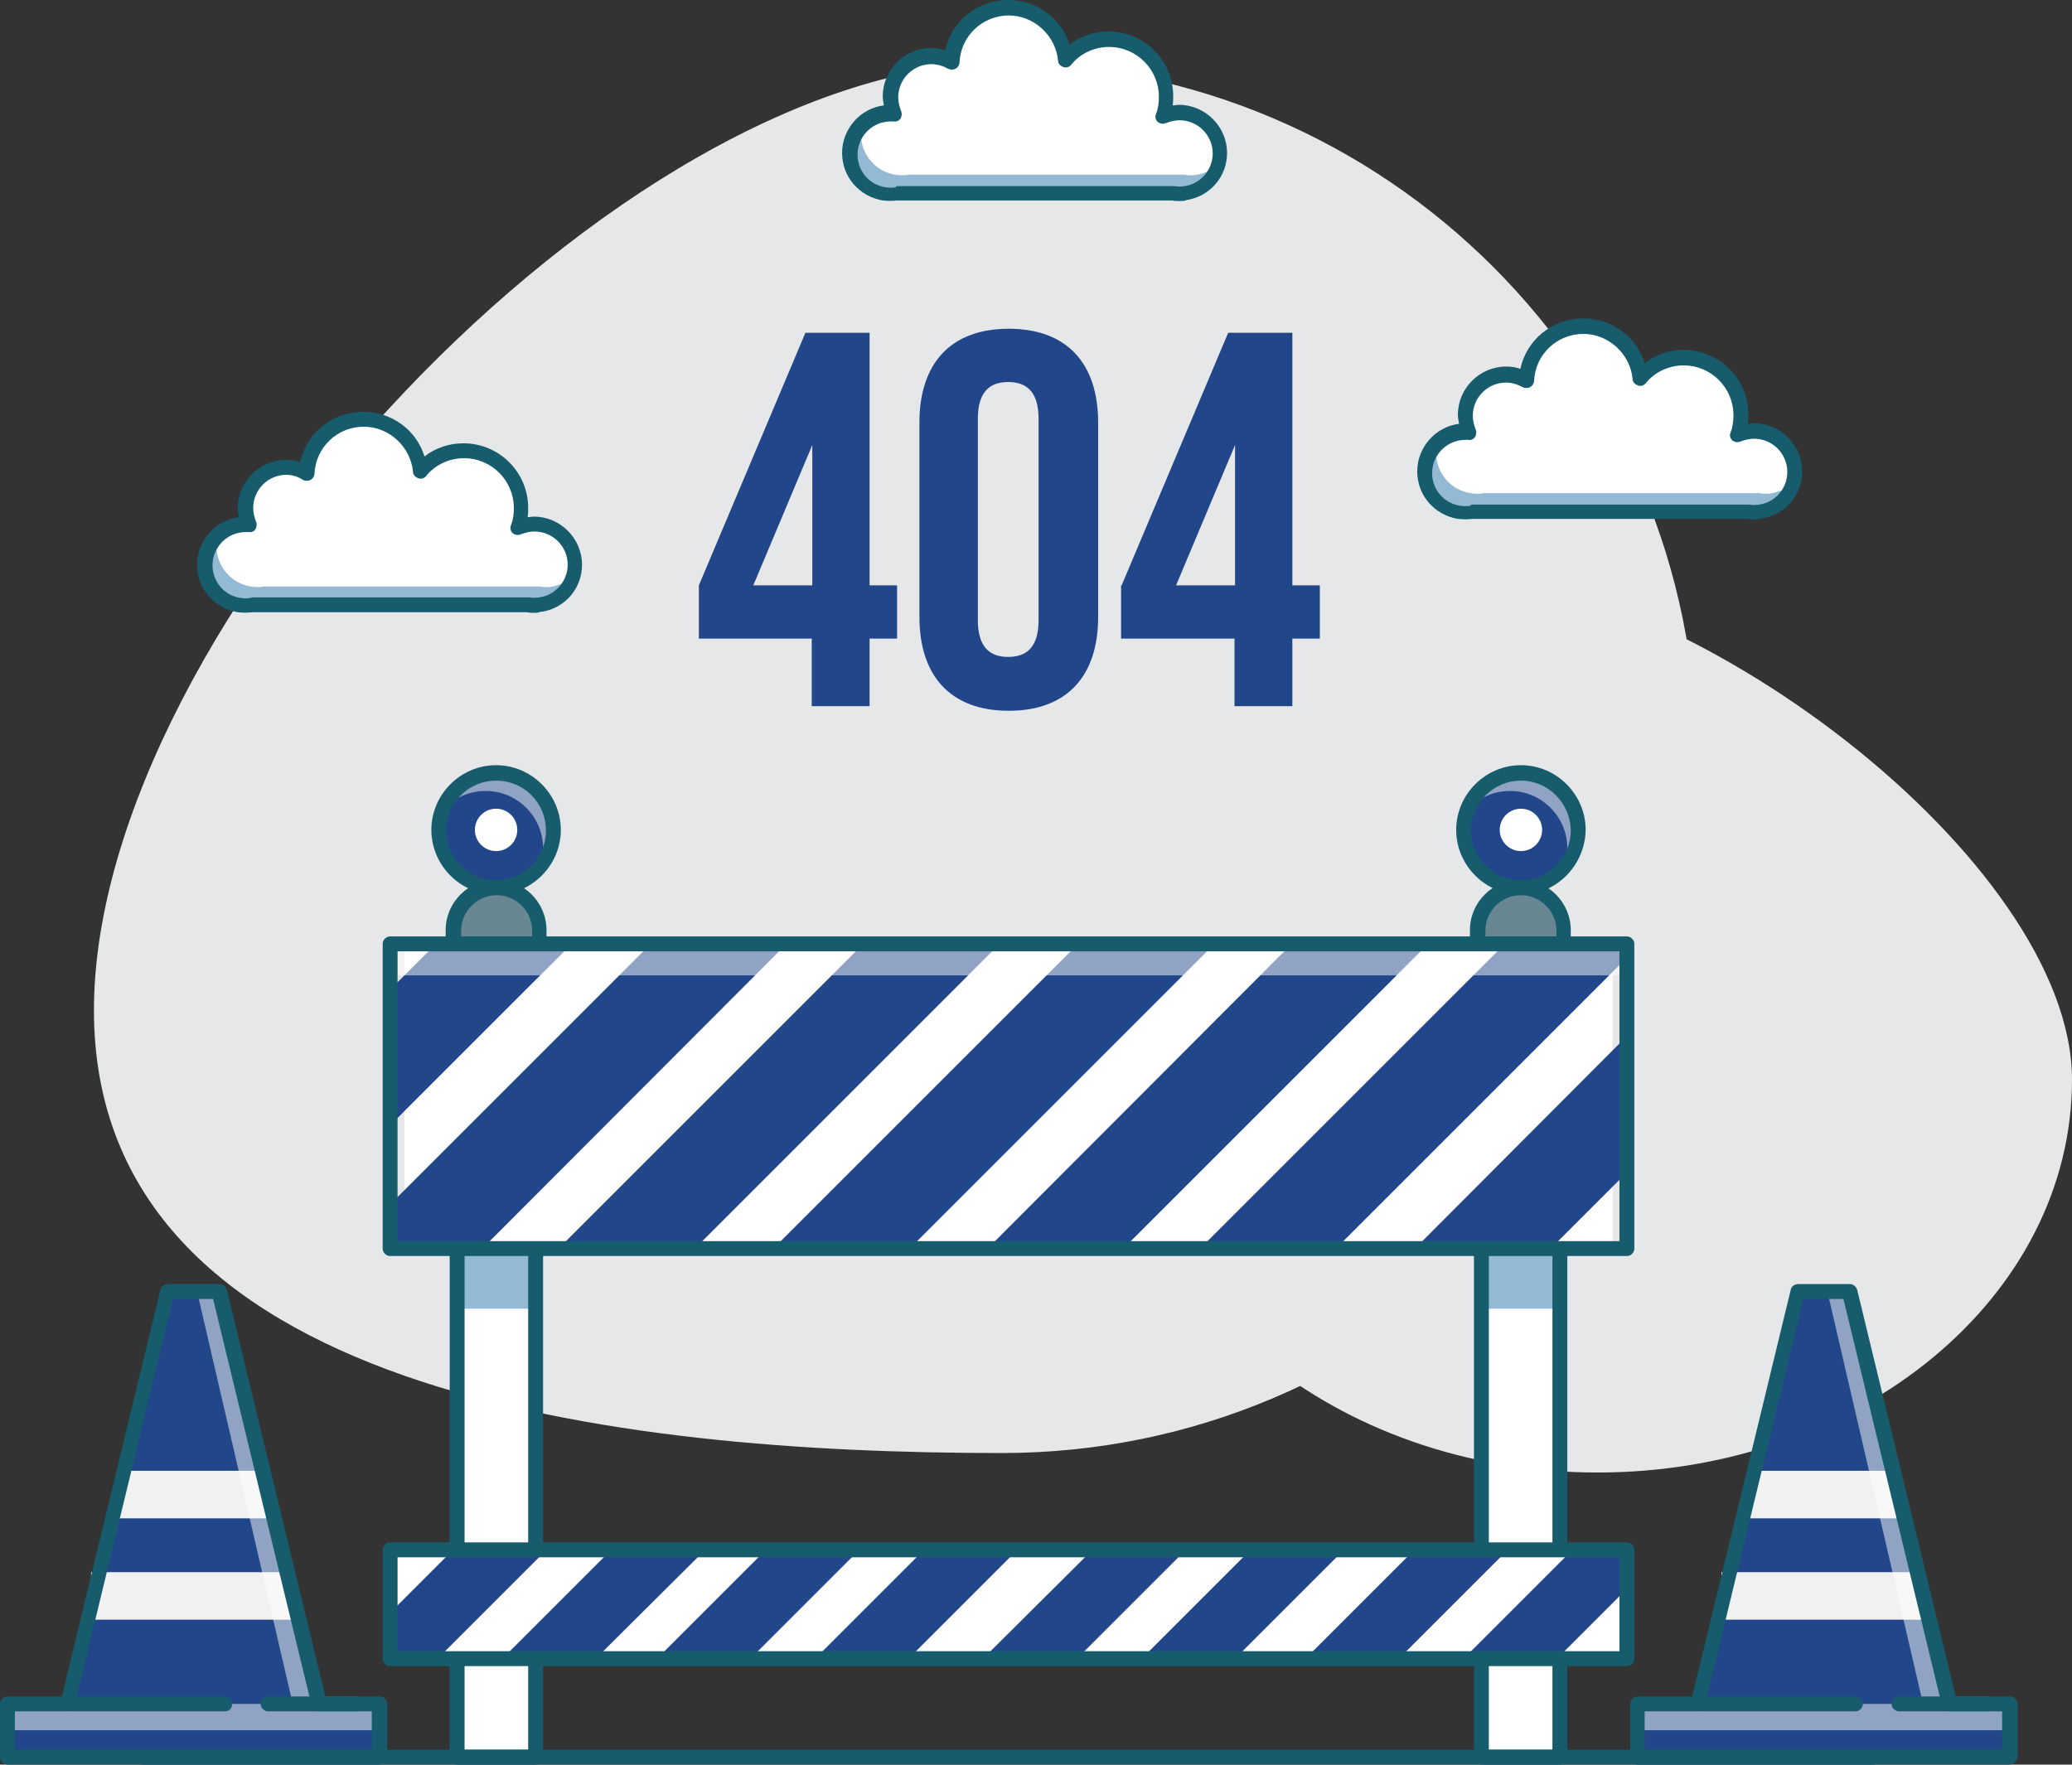
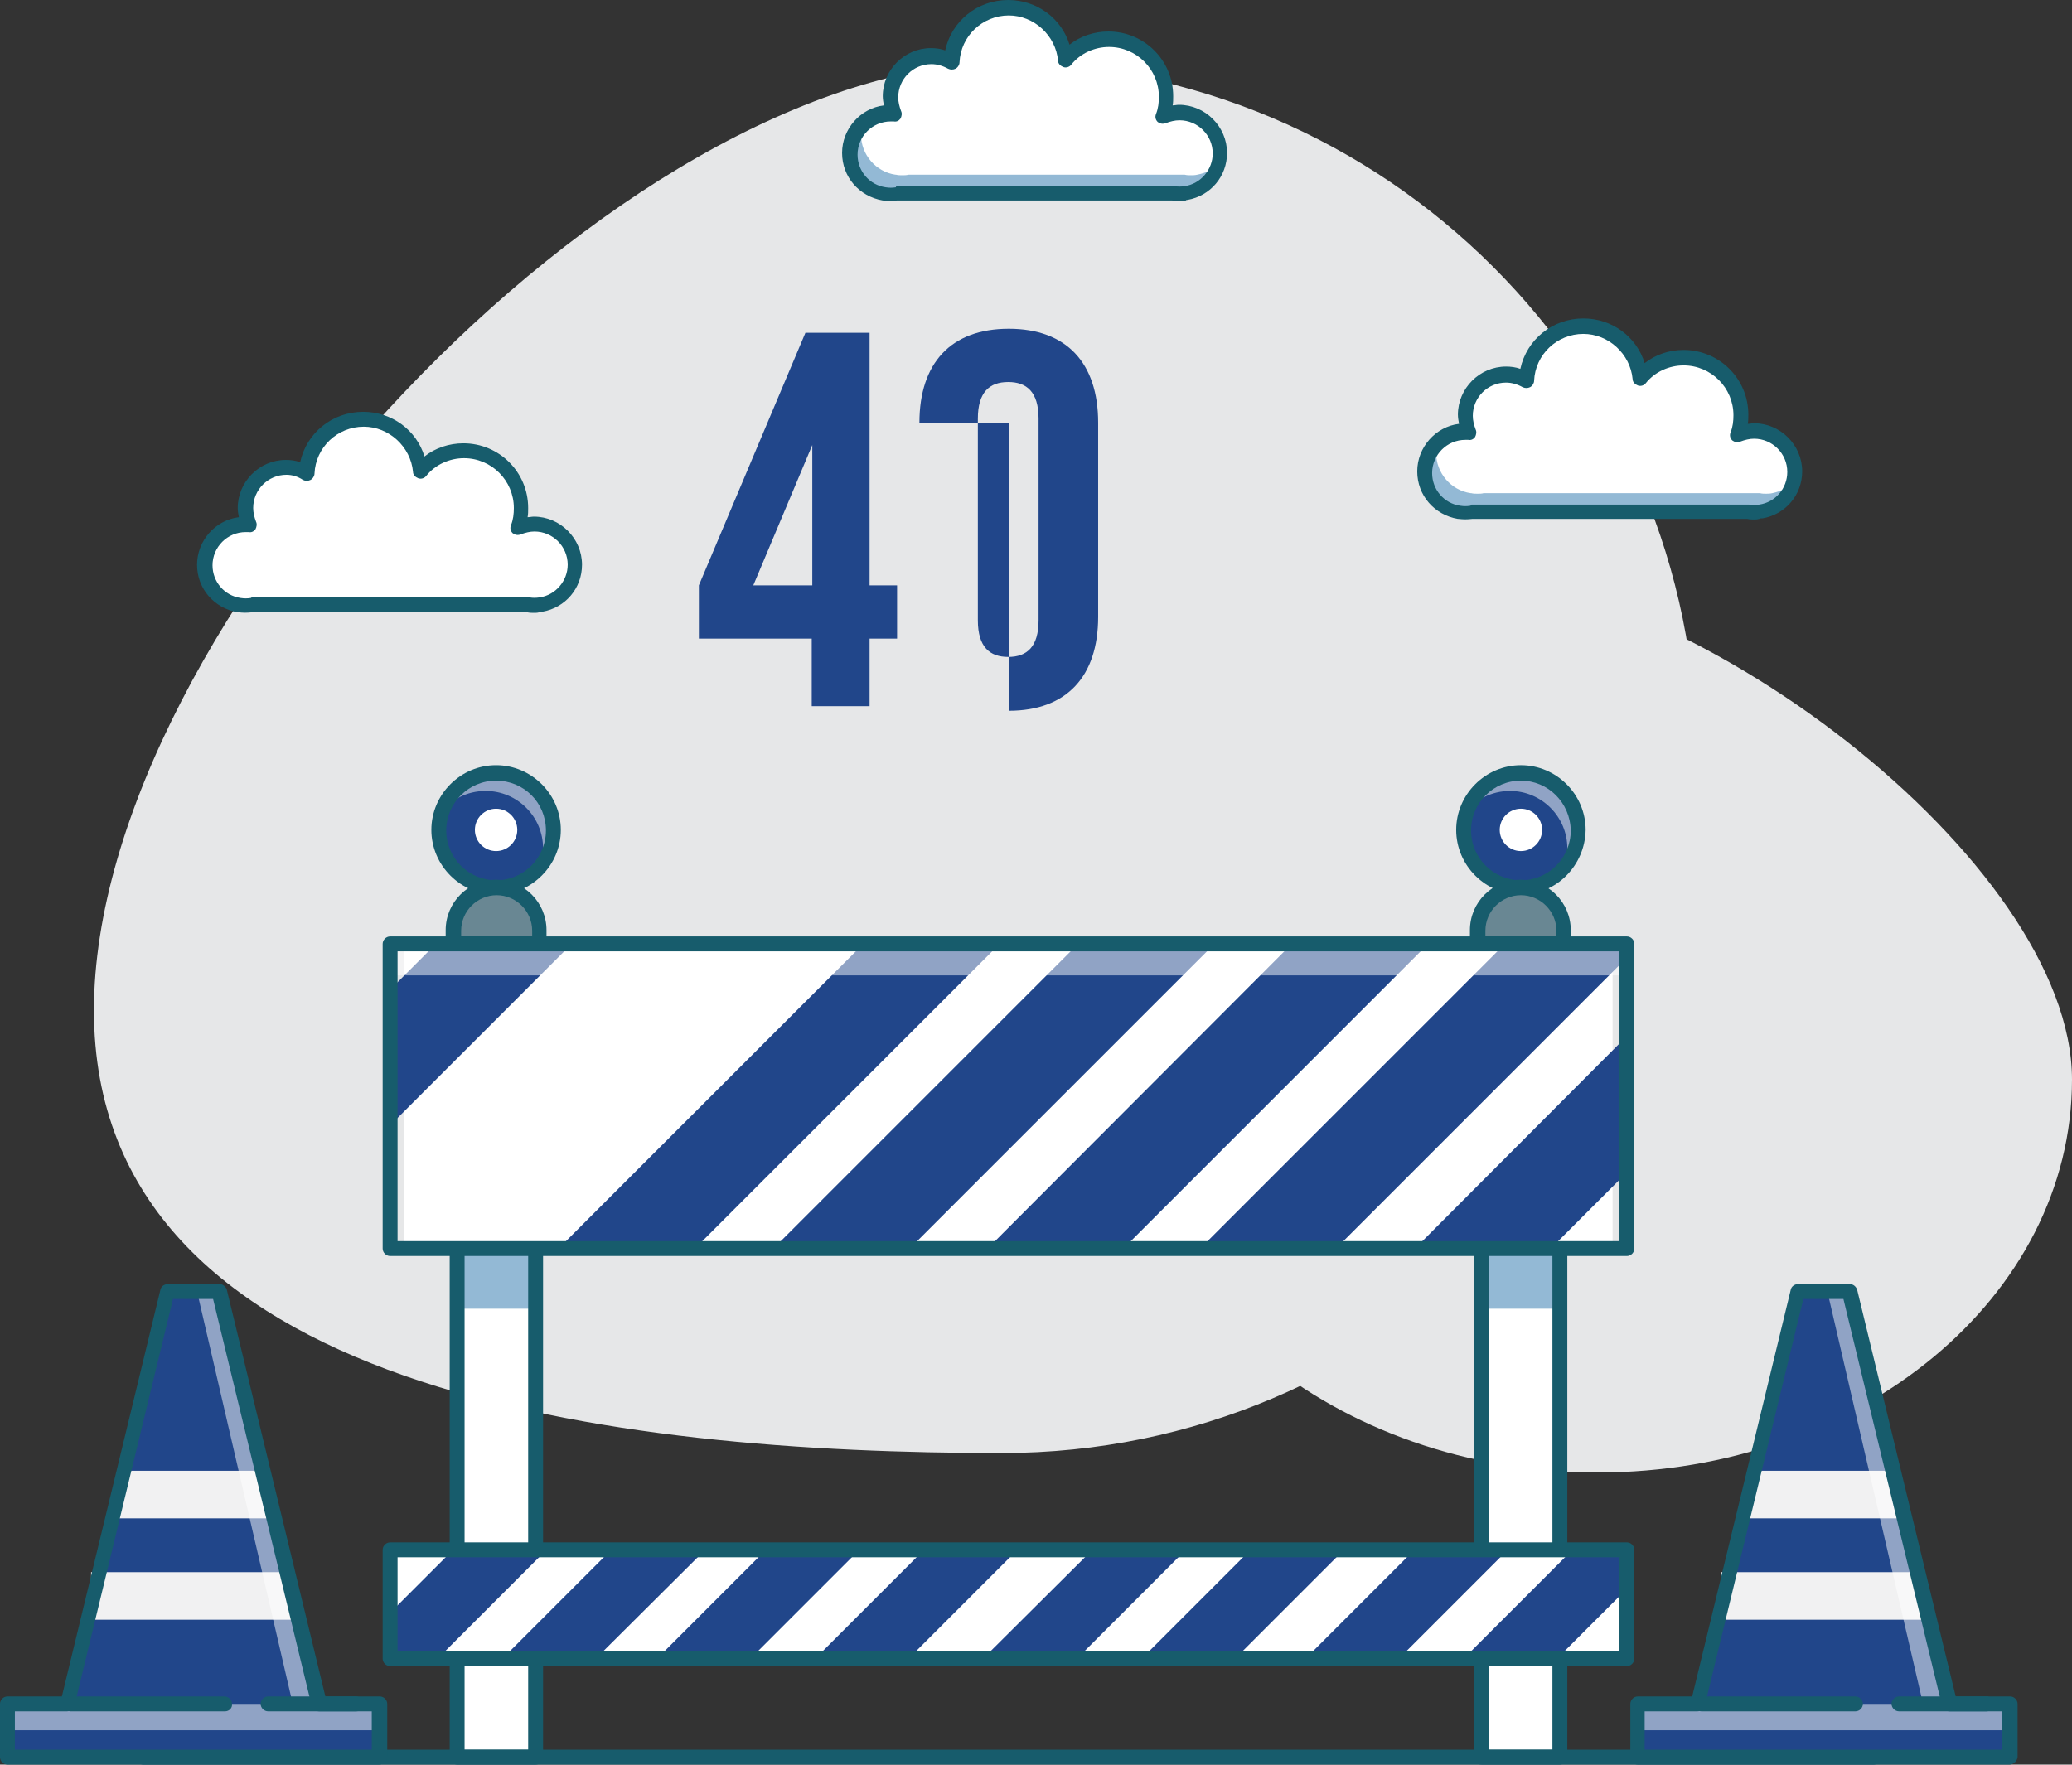
<svg xmlns="http://www.w3.org/2000/svg" version="1.1" x="0px" y="0px" viewBox="0 0 361.7 308.1" style="enable-background:new 0 0 361.7 308.1;" xml:space="preserve">
  <rect x="0" y="0" width="361.7" height="308.1" fill="#333333" stroke="none" />
  <style type="text/css">
	.st0{fill:#E6E7E8;}
	.st1{fill:#FFFFFF;}
	.st2{fill:#93B9D5;}
	.st3{fill:#175C6C;}
	.st4{fill:#21468A;}
	.st5{fill:#698793;}
	.st6{opacity:0.5;fill:#FFFFFF;}
	.st7{fill:#F1F1F2;}
</style>
  <g id="BACKGROUND">
</g>
  <g id="OBJECT">
    <path class="st0" d="M296.2,132.4c0,67-54.3,121.3-121.3,121.3c-67,0-158.5-10.3-158.5-77.3c0-67,91.4-165.4,158.5-165.4   C241.9,11.1,296.2,65.4,296.2,132.4z" />
    <path class="st0" d="M278.9,257.1c-45.8,0-82.9-30.7-82.9-68.6c0-37.9,7-89.6,52.8-89.6c45.8,0,112.9,51.7,112.9,89.6   C361.7,226.4,324.6,257.1,278.9,257.1z" />
    <g>
      <path class="st1" d="M212.9,26.8c0-3.9-3.2-7.1-7.1-7.1c-1,0-2,0.2-2.9,0.6c0.4-1.1,0.6-2.3,0.6-3.5c0-5.5-4.5-10-10-10    c-3,0-5.8,1.4-7.6,3.5c-0.4-5.1-4.7-9.1-9.9-9.1c-5.3,0-9.6,4.2-9.9,9.4c-1-0.6-2.3-1-3.5-1c-3.9,0-7.1,3.2-7.1,7.1    c0,1,0.2,2,0.6,2.9c-0.2,0-0.4,0-0.6,0c-3.9,0-7.1,3.2-7.1,7.1c0,3.5,2.6,6.5,6,7l0,0h0.1c0.4,0.1,0.7,0.1,1.1,0.1    c0.4,0,0.7,0,1.1-0.1h48.2c0.3,0.1,0.7,0.1,1.1,0.1c0.4,0,0.7,0,1.1-0.1h0.1l0,0C210.3,33.2,212.9,30.3,212.9,26.8z" />
      <path class="st2" d="M209,30.5L209,30.5c-0.4,0.1-0.8,0.1-1.1,0.1c-0.4,0-0.7,0-1.1-0.1h-48.2c-0.4,0.1-0.7,0.1-1.1,0.1    c-0.4,0-0.7,0-1.1-0.1h-0.1l0,0c-3.4-0.5-6-3.5-6-7c0-0.6,0.1-1.3,0.3-1.9c-1.4,1.3-2.2,3.1-2.2,5.2c0,3.5,2.6,6.5,6,7l0,0h0.1    c0.4,0.1,0.7,0.1,1.1,0.1c0.4,0,0.7,0,1.1-0.1h48.2c0.3,0.1,0.7,0.1,1.1,0.1c0.4,0,0.7,0,1.1-0.1h0.1l0,0c2.8-0.4,5-2.5,5.7-5.1    C211.8,29.6,210.5,30.2,209,30.5L209,30.5z" />
      <path class="st3" d="M205.8,35.1c-0.4,0-0.7,0-1.2-0.1h-48c-0.9,0.1-1.5,0.1-2.4,0c0,0-0.1,0-0.1,0v0c-4.1-0.7-7.1-4.1-7.1-8.3    c0-4.2,3.2-7.8,7.3-8.3c-0.1-0.5-0.2-1.1-0.2-1.6c0-4.6,3.8-8.4,8.4-8.4c0.8,0,1.7,0.1,2.5,0.4c1.1-5.1,5.6-8.8,11-8.8    c5,0,9.3,3.2,10.7,7.8c1.9-1.5,4.3-2.3,6.8-2.3c6.2,0,11.3,5,11.3,11.3c0,0.6,0,1.1-0.1,1.6c0.4,0,0.7-0.1,1.1-0.1    c4.6,0,8.4,3.8,8.4,8.4c0,4.1-2.9,7.5-6.9,8.2c-0.1,0-0.2,0-0.3,0.1C206.6,35.1,206.2,35.1,205.8,35.1z M156.6,32.5h48.2    c0.1,0,0.1,0,0.2,0c0.7,0.1,1.1,0.1,1.8,0c0,0,0,0,0,0c2.8-0.4,4.9-2.9,4.9-5.7c0-3.2-2.6-5.8-5.8-5.8c-0.8,0-1.6,0.2-2.4,0.5    c-0.5,0.2-1,0.1-1.4-0.2c-0.4-0.4-0.5-0.9-0.3-1.4c0.4-1,0.5-2,0.5-3c0-4.8-3.9-8.7-8.7-8.7c-2.5,0-5,1.1-6.6,3.1    c-0.3,0.4-0.9,0.6-1.4,0.4c-0.5-0.2-0.9-0.6-0.9-1.1c-0.4-4.4-4.2-7.9-8.6-7.9c-4.6,0-8.4,3.6-8.6,8.2c0,0.4-0.3,0.9-0.7,1.1    c-0.4,0.2-0.9,0.2-1.3,0c-0.9-0.5-1.9-0.8-2.9-0.8c-3.2,0-5.8,2.6-5.8,5.8c0,0.8,0.2,1.6,0.5,2.4c0.2,0.4,0.1,0.9-0.1,1.3    c-0.3,0.4-0.7,0.6-1.2,0.5c-0.2,0-0.3,0-0.5,0c-3.2,0-5.8,2.6-5.8,5.8c0,2.9,2.1,5.3,4.9,5.7c0,0,0,0,0,0c0,0,0,0,0,0    c0.7,0.1,1.1,0.1,1.8,0C156.4,32.5,156.5,32.5,156.6,32.5z" />
    </g>
    <g>
      <path class="st1" d="M100.3,98.6c0-3.9-3.2-7.1-7.1-7.1c-1,0-2,0.2-2.9,0.6c0.4-1.1,0.6-2.3,0.6-3.5c0-5.5-4.5-10-10-10    c-3,0-5.8,1.4-7.6,3.5c-0.4-5.1-4.7-9.1-9.9-9.1c-5.3,0-9.6,4.2-9.9,9.4c-1-0.6-2.3-1-3.5-1c-3.9,0-7.1,3.2-7.1,7.1    c0,1,0.2,2,0.6,2.9c-0.2,0-0.4,0-0.6,0c-3.9,0-7.1,3.2-7.1,7.1c0,3.5,2.6,6.5,6,7l0,0h0.1c0.4,0.1,0.7,0.1,1.1,0.1    c0.4,0,0.7,0,1.1-0.1h48.2c0.4,0.1,0.7,0.1,1.1,0.1c0.4,0,0.7,0,1.1-0.1h0.1l0,0C97.8,105.1,100.3,102.2,100.3,98.6z" />
-       <path class="st2" d="M96.5,102.4L96.5,102.4c-0.4,0.1-0.8,0.1-1.1,0.1c-0.4,0-0.7,0-1.1-0.1H46.1c-0.4,0.1-0.7,0.1-1.1,0.1    c-0.4,0-0.7,0-1.1-0.1h-0.1l0,0c-3.4-0.5-6-3.5-6-7c0-0.6,0.1-1.3,0.3-1.9c-1.4,1.3-2.2,3.1-2.2,5.1c0,3.5,2.6,6.5,6,7l0,0H42    c0.4,0.1,0.7,0.1,1.1,0.1c0.4,0,0.7,0,1.1-0.1h48.2c0.4,0.1,0.7,0.1,1.1,0.1c0.4,0,0.7,0,1.1-0.1h0.1l0,0c2.8-0.4,5-2.5,5.7-5.1    C99.2,101.5,97.9,102.1,96.5,102.4L96.5,102.4z" />
      <path class="st3" d="M93.2,107c-0.4,0-0.7,0-1.2-0.1h-48c-0.9,0.1-1.5,0.1-2.4,0c0,0-0.1,0-0.1,0l0,0c-4.1-0.7-7.1-4.1-7.1-8.3    c0-4.2,3.2-7.8,7.3-8.3c-0.1-0.5-0.2-1.1-0.2-1.6c0-4.6,3.8-8.4,8.4-8.4c0.8,0,1.7,0.1,2.5,0.4c1.1-5.1,5.6-8.8,11-8.8    c5,0,9.3,3.2,10.7,7.8c1.9-1.5,4.3-2.3,6.8-2.3c6.2,0,11.3,5,11.3,11.3c0,0.6,0,1.1-0.1,1.6c0.4,0,0.7-0.1,1.1-0.1    c4.6,0,8.4,3.8,8.4,8.4c0,4.1-2.9,7.5-6.9,8.2c-0.1,0-0.2,0-0.3,0C94,107,93.6,107,93.2,107z M44,104.3h48.2c0.1,0,0.1,0,0.2,0    c0.7,0.1,1.1,0.1,1.8,0c0,0,0,0,0,0c2.8-0.4,4.9-2.9,4.9-5.7c0-3.2-2.6-5.8-5.8-5.8c-0.8,0-1.6,0.2-2.4,0.5    c-0.5,0.2-1,0.1-1.4-0.2c-0.4-0.4-0.5-0.9-0.3-1.4c0.4-1,0.5-2,0.5-3c0-4.8-3.9-8.7-8.7-8.7c-2.5,0-5,1.1-6.6,3.1    c-0.3,0.4-0.9,0.6-1.4,0.4c-0.5-0.2-0.9-0.6-0.9-1.1c-0.4-4.4-4.2-7.9-8.6-7.9c-4.6,0-8.4,3.6-8.6,8.2c0,0.4-0.3,0.9-0.7,1.1    c-0.4,0.2-0.9,0.2-1.3,0C52,83.2,51,82.9,50,82.9c-3.2,0-5.8,2.6-5.8,5.8c0,0.8,0.2,1.6,0.5,2.4c0.2,0.4,0.1,0.9-0.1,1.3    c-0.3,0.4-0.7,0.6-1.2,0.5c-0.2,0-0.3,0-0.5,0c-3.2,0-5.8,2.6-5.8,5.8c0,2.9,2.1,5.3,4.9,5.7c0,0,0,0,0,0c0,0,0,0,0,0    c0.7,0.1,1.1,0.1,1.8,0C43.9,104.3,44,104.3,44,104.3z" />
    </g>
    <g>
      <path class="st1" d="M313.3,82.4c0-3.9-3.2-7.1-7.1-7.1c-1,0-2,0.2-2.9,0.6c0.4-1.1,0.6-2.3,0.6-3.5c0-5.5-4.5-10-10-10    c-3,0-5.8,1.4-7.6,3.5c-0.4-5.1-4.7-9.1-9.9-9.1c-5.3,0-9.6,4.2-9.9,9.4c-1-0.6-2.3-1-3.5-1c-3.9,0-7.1,3.2-7.1,7.1    c0,1,0.2,2,0.6,2.9c-0.2,0-0.4,0-0.6,0c-3.9,0-7.1,3.2-7.1,7.1c0,3.5,2.6,6.5,6,7l0,0h0.1c0.4,0.1,0.7,0.1,1.1,0.1    c0.4,0,0.7,0,1.1-0.1h48.2c0.4,0.1,0.7,0.1,1.1,0.1c0.4,0,0.7,0,1.1-0.1h0.1l0,0C310.7,88.8,313.3,85.9,313.3,82.4z" />
      <path class="st2" d="M309.4,86.1L309.4,86.1c-0.4,0.1-0.8,0.1-1.1,0.1c-0.4,0-0.7,0-1.1-0.1H259c-0.3,0.1-0.7,0.1-1.1,0.1    c-0.4,0-0.7,0-1.1-0.1h-0.1l0,0c-3.4-0.5-6-3.5-6-7c0-0.6,0.1-1.3,0.3-1.9c-1.4,1.3-2.2,3.1-2.2,5.2c0,3.5,2.6,6.5,6,7l0,0h0.1    c0.3,0.1,0.7,0.1,1.1,0.1s0.7,0,1.1-0.1h48.2c0.3,0.1,0.7,0.1,1.1,0.1c0.4,0,0.7,0,1.1-0.1h0.1l0,0c2.8-0.4,5-2.5,5.7-5.1    C312.1,85.2,310.8,85.8,309.4,86.1L309.4,86.1z" />
      <path class="st3" d="M306.2,90.7c-0.4,0-0.7,0-1.2-0.1h-48c-0.9,0.1-1.5,0.1-2.4,0c0,0-0.1,0-0.1,0v0c-4.1-0.7-7.1-4.1-7.1-8.3    c0-4.2,3.2-7.8,7.3-8.3c-0.1-0.5-0.2-1.1-0.2-1.6c0-4.6,3.8-8.4,8.4-8.4c0.8,0,1.7,0.1,2.5,0.4c1.1-5.1,5.6-8.8,11-8.8    c5,0,9.3,3.2,10.7,7.8c1.9-1.5,4.3-2.3,6.8-2.3c6.2,0,11.3,5,11.3,11.3c0,0.6,0,1.1-0.1,1.6c0.4,0,0.7-0.1,1.1-0.1    c4.6,0,8.4,3.8,8.4,8.4c0,4.1-2.9,7.5-6.9,8.2c-0.1,0-0.2,0-0.3,0C306.9,90.7,306.5,90.7,306.2,90.7z M256.9,88.1h48.2    c0.1,0,0.1,0,0.2,0c0.7,0.1,1.1,0.1,1.8,0c0,0,0,0,0,0c2.8-0.4,4.9-2.8,4.9-5.7c0-3.2-2.6-5.8-5.8-5.8c-0.8,0-1.6,0.2-2.4,0.5    c-0.5,0.2-1,0.1-1.4-0.2c-0.4-0.4-0.5-0.9-0.3-1.4c0.4-1,0.5-2,0.5-3c0-4.8-3.9-8.7-8.7-8.7c-2.5,0-5,1.1-6.6,3.1    c-0.3,0.4-0.9,0.6-1.4,0.4c-0.5-0.2-0.9-0.6-0.9-1.1c-0.4-4.4-4.2-7.9-8.6-7.9c-4.6,0-8.4,3.6-8.6,8.2c0,0.4-0.3,0.9-0.7,1.1    c-0.4,0.2-0.9,0.2-1.3,0c-0.9-0.5-1.9-0.8-2.9-0.8c-3.2,0-5.8,2.6-5.8,5.8c0,0.8,0.2,1.6,0.5,2.4c0.2,0.4,0.1,0.9-0.1,1.3    c-0.3,0.4-0.7,0.6-1.2,0.5c-0.2,0-0.3,0-0.5,0c-3.2,0-5.8,2.6-5.8,5.8c0,2.9,2.1,5.3,4.9,5.7c0,0,0,0,0,0c0,0,0,0,0,0    c0.7,0.1,1.1,0.1,1.8,0C256.8,88.1,256.9,88.1,256.9,88.1z" />
    </g>
    <g>
      <path class="st4" d="M122,102.2l18.6-44.1h11.2v44.1h4.8v9.3h-4.8v11.8h-10.1v-11.8H122V102.2z M141.8,102.2V77.7l-10.3,24.5    H141.8z" />
-       <path class="st4" d="M160.5,73.8c0-10.4,5.5-16.4,15.6-16.4c10.1,0,15.6,6,15.6,16.4v33.9c0,10.4-5.5,16.4-15.6,16.4    c-10.1,0-15.6-6-15.6-16.4V73.8z M170.7,108.3c0,4.7,2.1,6.4,5.3,6.4c3.3,0,5.3-1.8,5.3-6.4V73.1c0-4.7-2.1-6.4-5.3-6.4    c-3.3,0-5.3,1.8-5.3,6.4V108.3z" />
-       <path class="st4" d="M195.8,102.2l18.6-44.1h11.2v44.1h4.8v9.3h-4.8v11.8h-10.1v-11.8h-19.8V102.2z M215.6,102.2V77.7l-10.3,24.5    H215.6z" />
+       <path class="st4" d="M160.5,73.8c0-10.4,5.5-16.4,15.6-16.4c10.1,0,15.6,6,15.6,16.4v33.9c0,10.4-5.5,16.4-15.6,16.4    V73.8z M170.7,108.3c0,4.7,2.1,6.4,5.3,6.4c3.3,0,5.3-1.8,5.3-6.4V73.1c0-4.7-2.1-6.4-5.3-6.4    c-3.3,0-5.3,1.8-5.3,6.4V108.3z" />
    </g>
    <g>
      <g>
        <g>
          <rect x="79.8" y="172.4" class="st1" width="13.7" height="133.9" />
          <path class="st5" d="M86.6,154.9c-4.2,0-7.5,3.4-7.5,7.5v9.9h15.1v-9.9C94.2,158.3,90.8,154.9,86.6,154.9z" />
          <circle class="st4" cx="86.6" cy="144.9" r="10" />
          <path class="st6" d="M84.8,138.1c5.5,0,10,4.5,10,10c0,0.9-0.1,1.7-0.3,2.5c1.3-1.7,2-3.7,2-6c0-5.5-4.5-10-10-10      c-4.6,0-8.5,3.2-9.6,7.4C78.7,139.6,81.5,138.1,84.8,138.1z" />
          <circle class="st1" cx="86.6" cy="144.9" r="3.7" />
          <path class="st3" d="M94.2,173.6H79.1c-0.7,0-1.3-0.6-1.3-1.3v-9.9c0-4.9,4-8.8,8.8-8.8c4.9,0,8.8,4,8.8,8.8v9.9      C95.5,173.1,94.9,173.6,94.2,173.6z M80.4,171.1h12.5v-8.6c0-3.4-2.8-6.2-6.2-6.2c-3.4,0-6.2,2.8-6.2,6.2V171.1z" />
          <path class="st3" d="M86.6,156.2c-6.2,0-11.3-5.1-11.3-11.3c0-6.2,5.1-11.3,11.3-11.3c6.2,0,11.3,5.1,11.3,11.3      C97.9,151.1,92.8,156.2,86.6,156.2z M86.6,136.3c-4.8,0-8.7,3.9-8.7,8.7c0,4.8,3.9,8.7,8.7,8.7c4.8,0,8.7-3.9,8.7-8.7      C95.3,140.1,91.4,136.3,86.6,136.3z" />
          <rect x="79.8" y="219" class="st2" width="13.7" height="9.5" />
          <path class="st3" d="M93.5,308.1H79.8c-0.7,0-1.3-0.6-1.3-1.3v-142c0-0.7,0.6-1.3,1.3-1.3h13.7c0.7,0,1.3,0.6,1.3,1.3v142      C94.8,307.5,94.2,308.1,93.5,308.1z M81.1,305.5h11.1V166.1H81.1V305.5z" />
        </g>
        <g>
          <rect x="258.6" y="172.4" class="st1" width="13.7" height="133.9" />
          <path class="st5" d="M265.5,154.9c-4.2,0-7.5,3.4-7.5,7.5v9.9H273v-9.9C273,158.3,269.6,154.9,265.5,154.9z" />
          <circle class="st4" cx="265.5" cy="144.9" r="10" />
          <path class="st6" d="M263.6,138.1c5.5,0,10,4.5,10,10c0,0.9-0.1,1.7-0.3,2.5c1.3-1.7,2-3.7,2-6c0-5.5-4.5-10-10-10      c-4.6,0-8.5,3.2-9.6,7.4C257.5,139.6,260.4,138.1,263.6,138.1z" />
          <circle class="st1" cx="265.5" cy="144.9" r="3.7" />
          <path class="st3" d="M273,173.6h-15.1c-0.7,0-1.3-0.6-1.3-1.3v-9.9c0-4.9,4-8.8,8.8-8.8c4.9,0,8.8,4,8.8,8.8v9.9      C274.3,173.1,273.7,173.6,273,173.6z M259.2,171.1h12.5v-8.6c0-3.4-2.8-6.2-6.2-6.2c-3.4,0-6.2,2.8-6.2,6.2V171.1z" />
          <path class="st3" d="M265.5,156.2c-6.2,0-11.3-5.1-11.3-11.3c0-6.2,5.1-11.3,11.3-11.3c6.2,0,11.3,5.1,11.3,11.3      C276.7,151.1,271.7,156.2,265.5,156.2z M265.5,136.3c-4.8,0-8.7,3.9-8.7,8.7c0,4.8,3.9,8.7,8.7,8.7c4.8,0,8.7-3.9,8.7-8.7      C274.1,140.1,270.2,136.3,265.5,136.3z" />
          <rect x="258.6" y="219" class="st2" width="13.7" height="9.5" />
          <path class="st3" d="M272.3,308.1h-13.7c-0.7,0-1.3-0.6-1.3-1.3v-142c0-0.7,0.6-1.3,1.3-1.3h13.7c0.7,0,1.3,0.6,1.3,1.3v142      C273.6,307.5,273,308.1,272.3,308.1z M259.9,305.5H271V166.1h-11.1V305.5z" />
        </g>
      </g>
      <rect x="68.1" y="270.6" class="st1" width="215.9" height="19" />
      <rect x="70.6" y="164.8" class="st1" width="210.9" height="53.2" />
      <g>
-         <polygon class="st4" points="113.6,164.8 68.1,210.3 68.1,218 84.2,218 137.3,164.8    " />
        <polygon class="st4" points="68.1,172.8 68.1,196.5 99.8,164.8 76.1,164.8    " />
        <polygon class="st4" points="212,164.8 188.2,164.8 135,218 158.8,218    " />
        <polygon class="st4" points="174.5,164.8 150.7,164.8 97.5,218 121.3,218    " />
        <polygon class="st4" points="249.3,164.8 225.5,164.8 172.4,218 196.1,218    " />
        <polygon class="st4" points="284,204.7 284,180.9 247,218 270.7,218    " />
        <polygon class="st4" points="284,167.2 284,164.8 262.7,164.8 209.5,218 233.2,218    " />
      </g>
      <rect x="68.1" y="164.8" class="st6" width="215.9" height="5.5" />
      <path class="st3" d="M284,219.3H68.1c-0.7,0-1.3-0.6-1.3-1.3v-53.2c0-0.7,0.6-1.3,1.3-1.3H284c0.7,0,1.3,0.6,1.3,1.3V218    C285.3,218.7,284.7,219.3,284,219.3z M69.4,216.7h213.3v-50.6H69.4V216.7z" />
      <g>
        <polygon class="st4" points="79.1,270.6 68.1,281.6 68.1,289.6 76.4,289.6 95.4,270.6    " />
        <polygon class="st4" points="123.1,270.6 106.7,270.6 87.7,289.6 104,289.6    " />
        <polygon class="st4" points="150,270.6 133.7,270.6 114.7,289.6 131,289.6    " />
        <polygon class="st4" points="177.6,270.6 161.3,270.6 142.3,289.6 158.6,289.6    " />
        <polygon class="st4" points="207,270.6 190.7,270.6 171.6,289.6 188,289.6    " />
        <polygon class="st4" points="234.6,270.6 218.3,270.6 199.3,289.6 215.6,289.6    " />
        <polygon class="st4" points="263.2,270.6 246.9,270.6 227.9,289.6 244.2,289.6    " />
        <polygon class="st4" points="284,277.4 284,270.6 274.5,270.6 255.5,289.6 271.8,289.6    " />
      </g>
      <path class="st3" d="M284,290.9H68.1c-0.7,0-1.3-0.6-1.3-1.3v-19c0-0.7,0.6-1.3,1.3-1.3H284c0.7,0,1.3,0.6,1.3,1.3v19    C285.3,290.3,284.7,290.9,284,290.9z M69.4,288.3h213.3v-16.4H69.4V288.3z" />
    </g>
    <path class="st3" d="M327.1,308.1H25c-0.7,0-1.3-0.6-1.3-1.3s0.6-1.3,1.3-1.3h302c0.7,0,1.3,0.6,1.3,1.3S327.8,308.1,327.1,308.1z" />
    <g>
      <polygon class="st4" points="340.8,297.5 323.4,225.5 321.1,225.5 316.7,225.5 314.4,225.5 296.9,297.5 286.4,297.5 286.4,306.8     351.3,306.8 351.3,297.5   " />
      <polygon class="st7" points="333.2,265.1 304.8,265.1 306.8,256.8 331,256.8   " />
      <rect x="300.5" y="274.5" class="st7" width="35.3" height="8.3" />
      <polygon class="st6" points="335.7,297.5 319,225.5 322.9,225.5 340.8,297.5   " />
      <rect x="285.9" y="297.5" class="st6" width="64.9" height="4.6" />
      <path class="st3" d="M350.8,308.1h-64.9c-0.7,0-1.3-0.6-1.3-1.3v-9.3c0-0.7,0.6-1.3,1.3-1.3h9.5l17.2-71c0.1-0.6,0.7-1,1.3-1h9    c0.6,0,1.1,0.4,1.3,1l17.2,71h9.5c0.7,0,1.3,0.6,1.3,1.3v9.3C352.1,307.5,351.5,308.1,350.8,308.1z M287.2,305.5h62.3v-6.7h-9.2    c-0.6,0-1.1-0.4-1.3-1l-17.2-71h-7l-17.2,71c-0.1,0.6-0.7,1-1.3,1h-9.2V305.5z" />
      <path class="st3" d="M323.9,298.8h-26.9c-0.7,0-1.3-0.6-1.3-1.3c0-0.7,0.6-1.3,1.3-1.3h26.9c0.7,0,1.3,0.6,1.3,1.3    C325.2,298.2,324.6,298.8,323.9,298.8z" />
      <path class="st3" d="M346.8,298.8h-15.3c-0.7,0-1.3-0.6-1.3-1.3c0-0.7,0.6-1.3,1.3-1.3h15.3c0.7,0,1.3,0.6,1.3,1.3    C348.1,298.2,347.5,298.8,346.8,298.8z" />
    </g>
    <g>
      <polygon class="st4" points="56.2,297.5 38.8,225.5 36.5,225.5 32.1,225.5 29.8,225.5 12.3,297.5 1.8,297.5 1.8,306.8 66.7,306.8     66.7,297.5   " />
      <polygon class="st7" points="48.6,265.1 20.2,265.1 22.2,256.8 46.4,256.8   " />
      <rect x="15.9" y="274.5" class="st7" width="35.3" height="8.3" />
      <polygon class="st6" points="51.1,297.5 34.4,225.5 38.3,225.5 56.2,297.5   " />
      <rect x="1.3" y="297.5" class="st6" width="64.9" height="4.6" />
      <path class="st3" d="M66.2,308.1H1.3c-0.7,0-1.3-0.6-1.3-1.3v-9.3c0-0.7,0.6-1.3,1.3-1.3h9.5l17.2-71c0.1-0.6,0.7-1,1.3-1h9    c0.6,0,1.1,0.4,1.3,1l17.2,71h9.5c0.7,0,1.3,0.6,1.3,1.3v9.3C67.5,307.5,66.9,308.1,66.2,308.1z M2.6,305.5h62.3v-6.7h-9.2    c-0.6,0-1.1-0.4-1.3-1l-17.2-71h-7l-17.2,71c-0.1,0.6-0.7,1-1.3,1H2.6V305.5z" />
      <path class="st3" d="M39.3,298.8H12.3c-0.7,0-1.3-0.6-1.3-1.3c0-0.7,0.6-1.3,1.3-1.3h26.9c0.7,0,1.3,0.6,1.3,1.3    C40.6,298.2,40,298.8,39.3,298.8z" />
      <path class="st3" d="M62.2,298.8H46.8c-0.7,0-1.3-0.6-1.3-1.3c0-0.7,0.6-1.3,1.3-1.3h15.3c0.7,0,1.3,0.6,1.3,1.3    C63.5,298.2,62.9,298.8,62.2,298.8z" />
    </g>
  </g>
  <g id="DESIGNED_BY_FREEPIK_1_">
</g>
</svg>